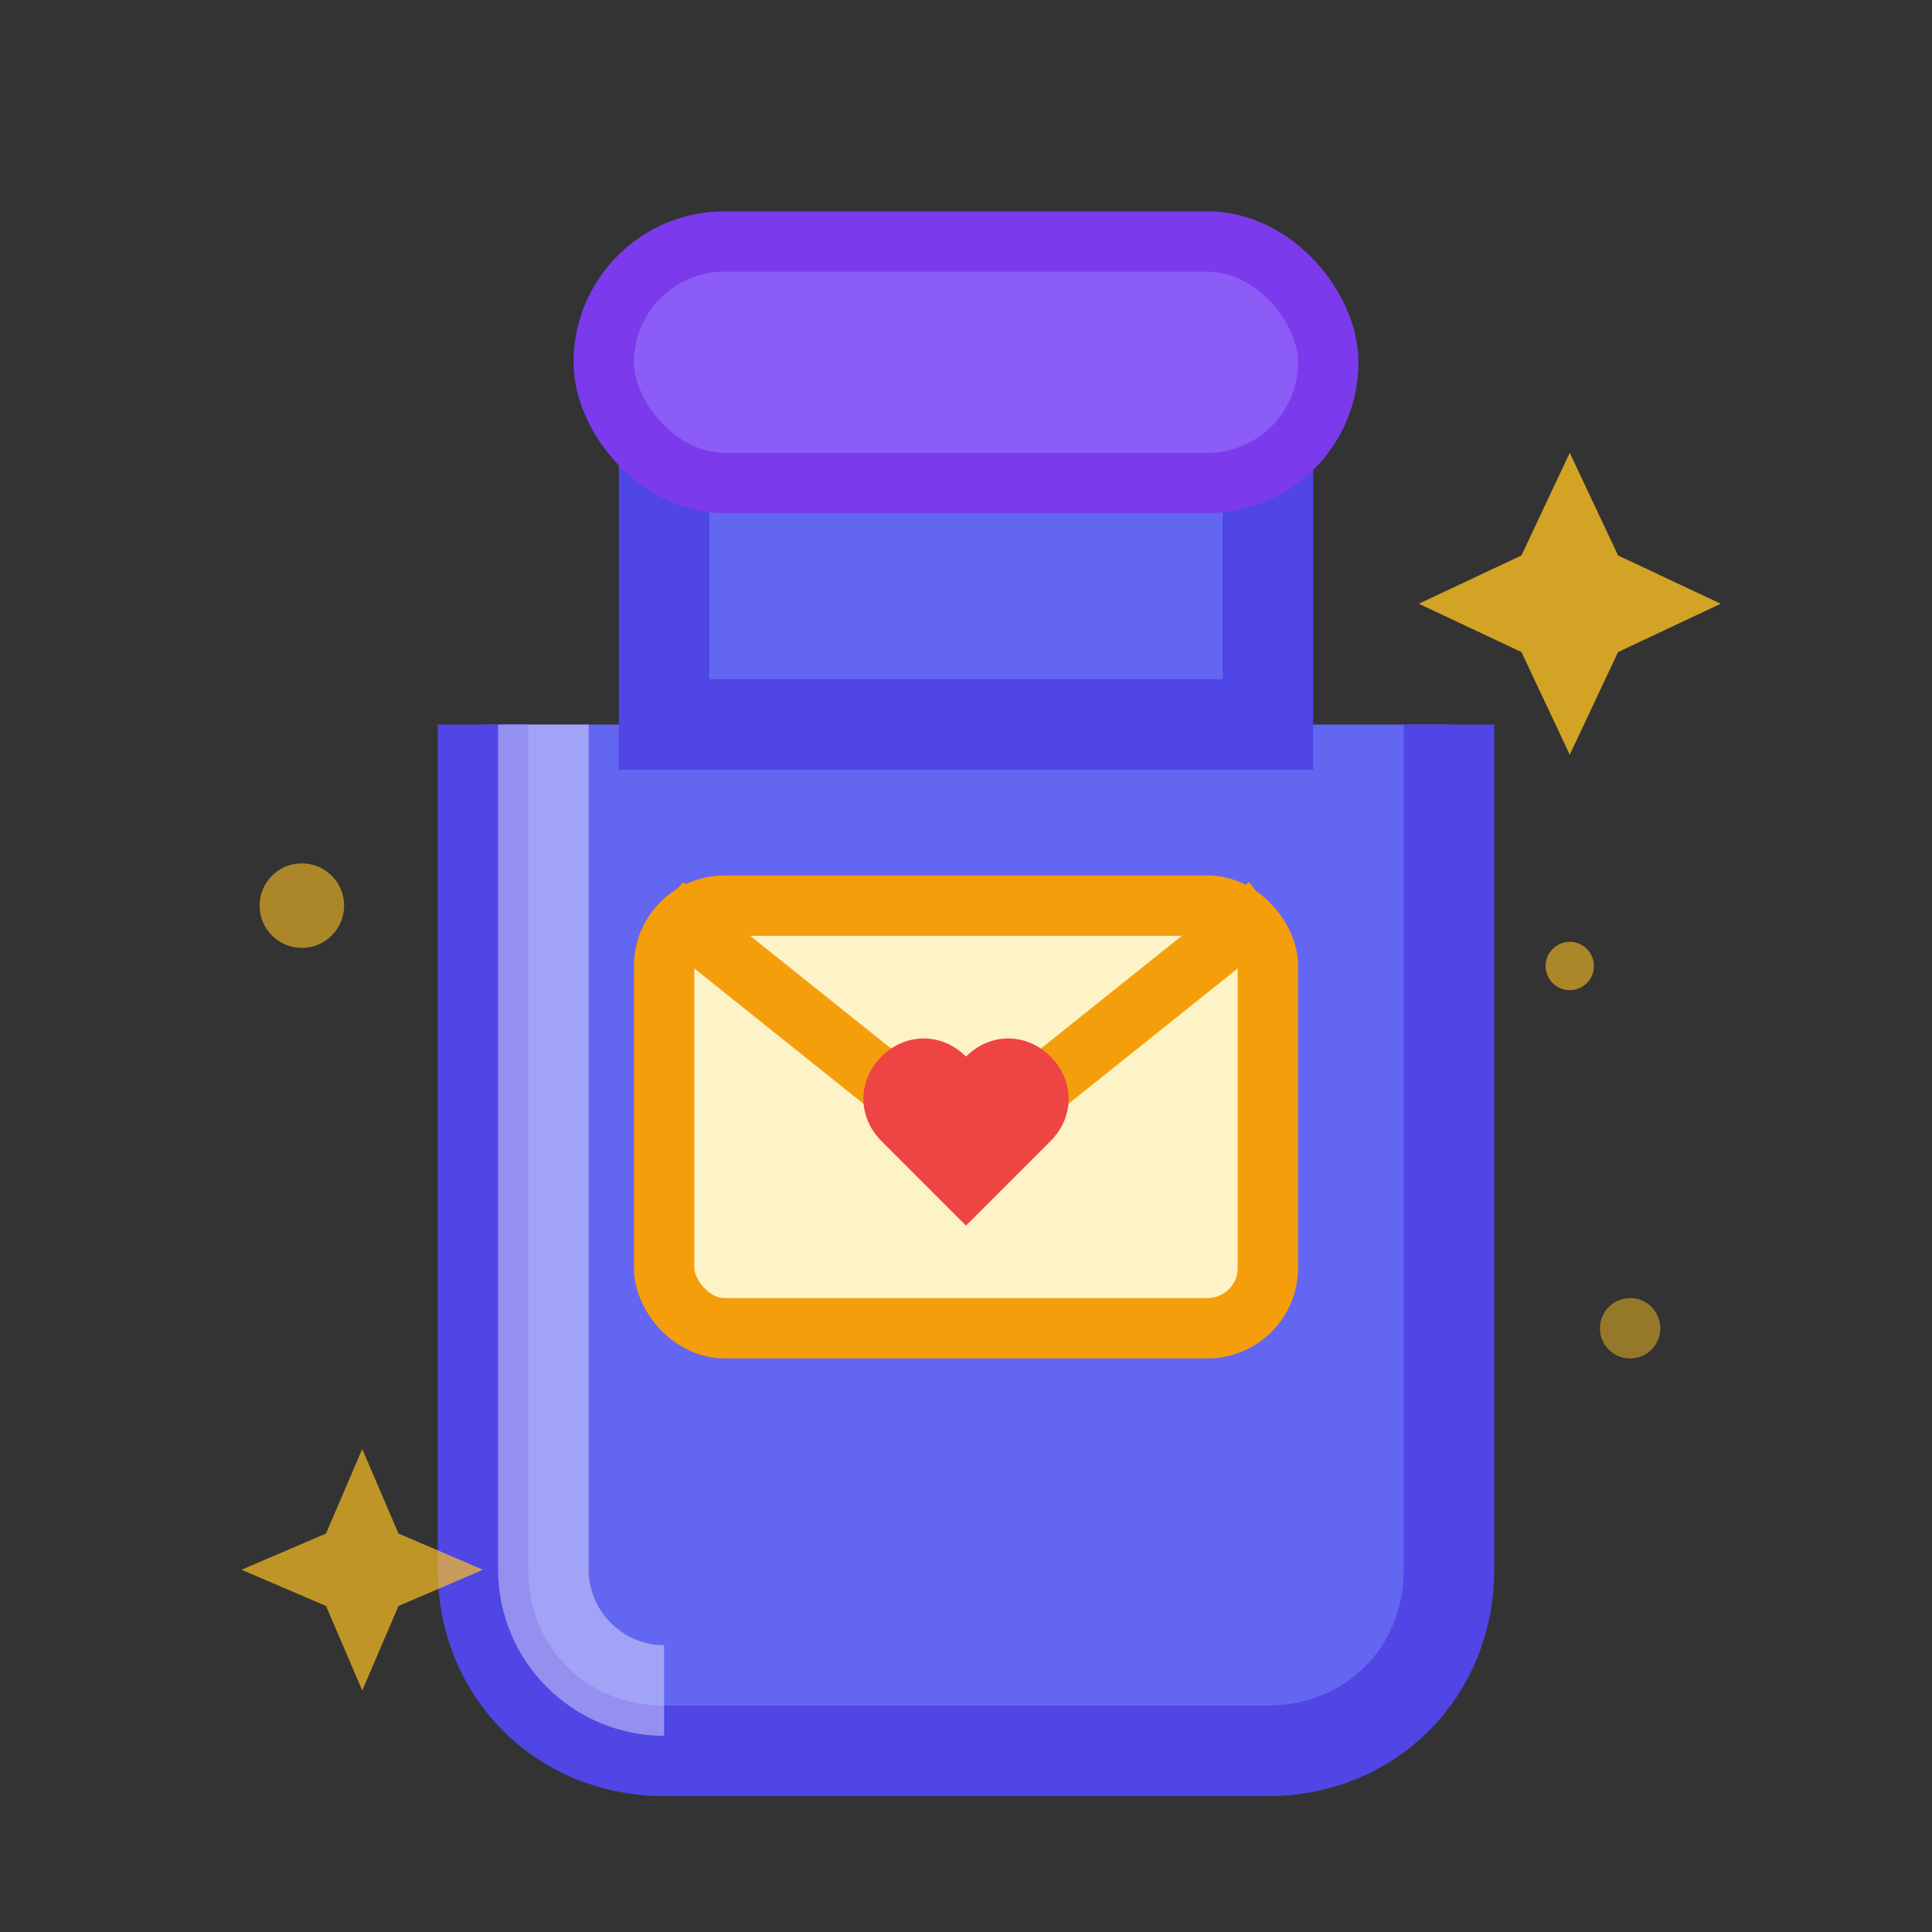
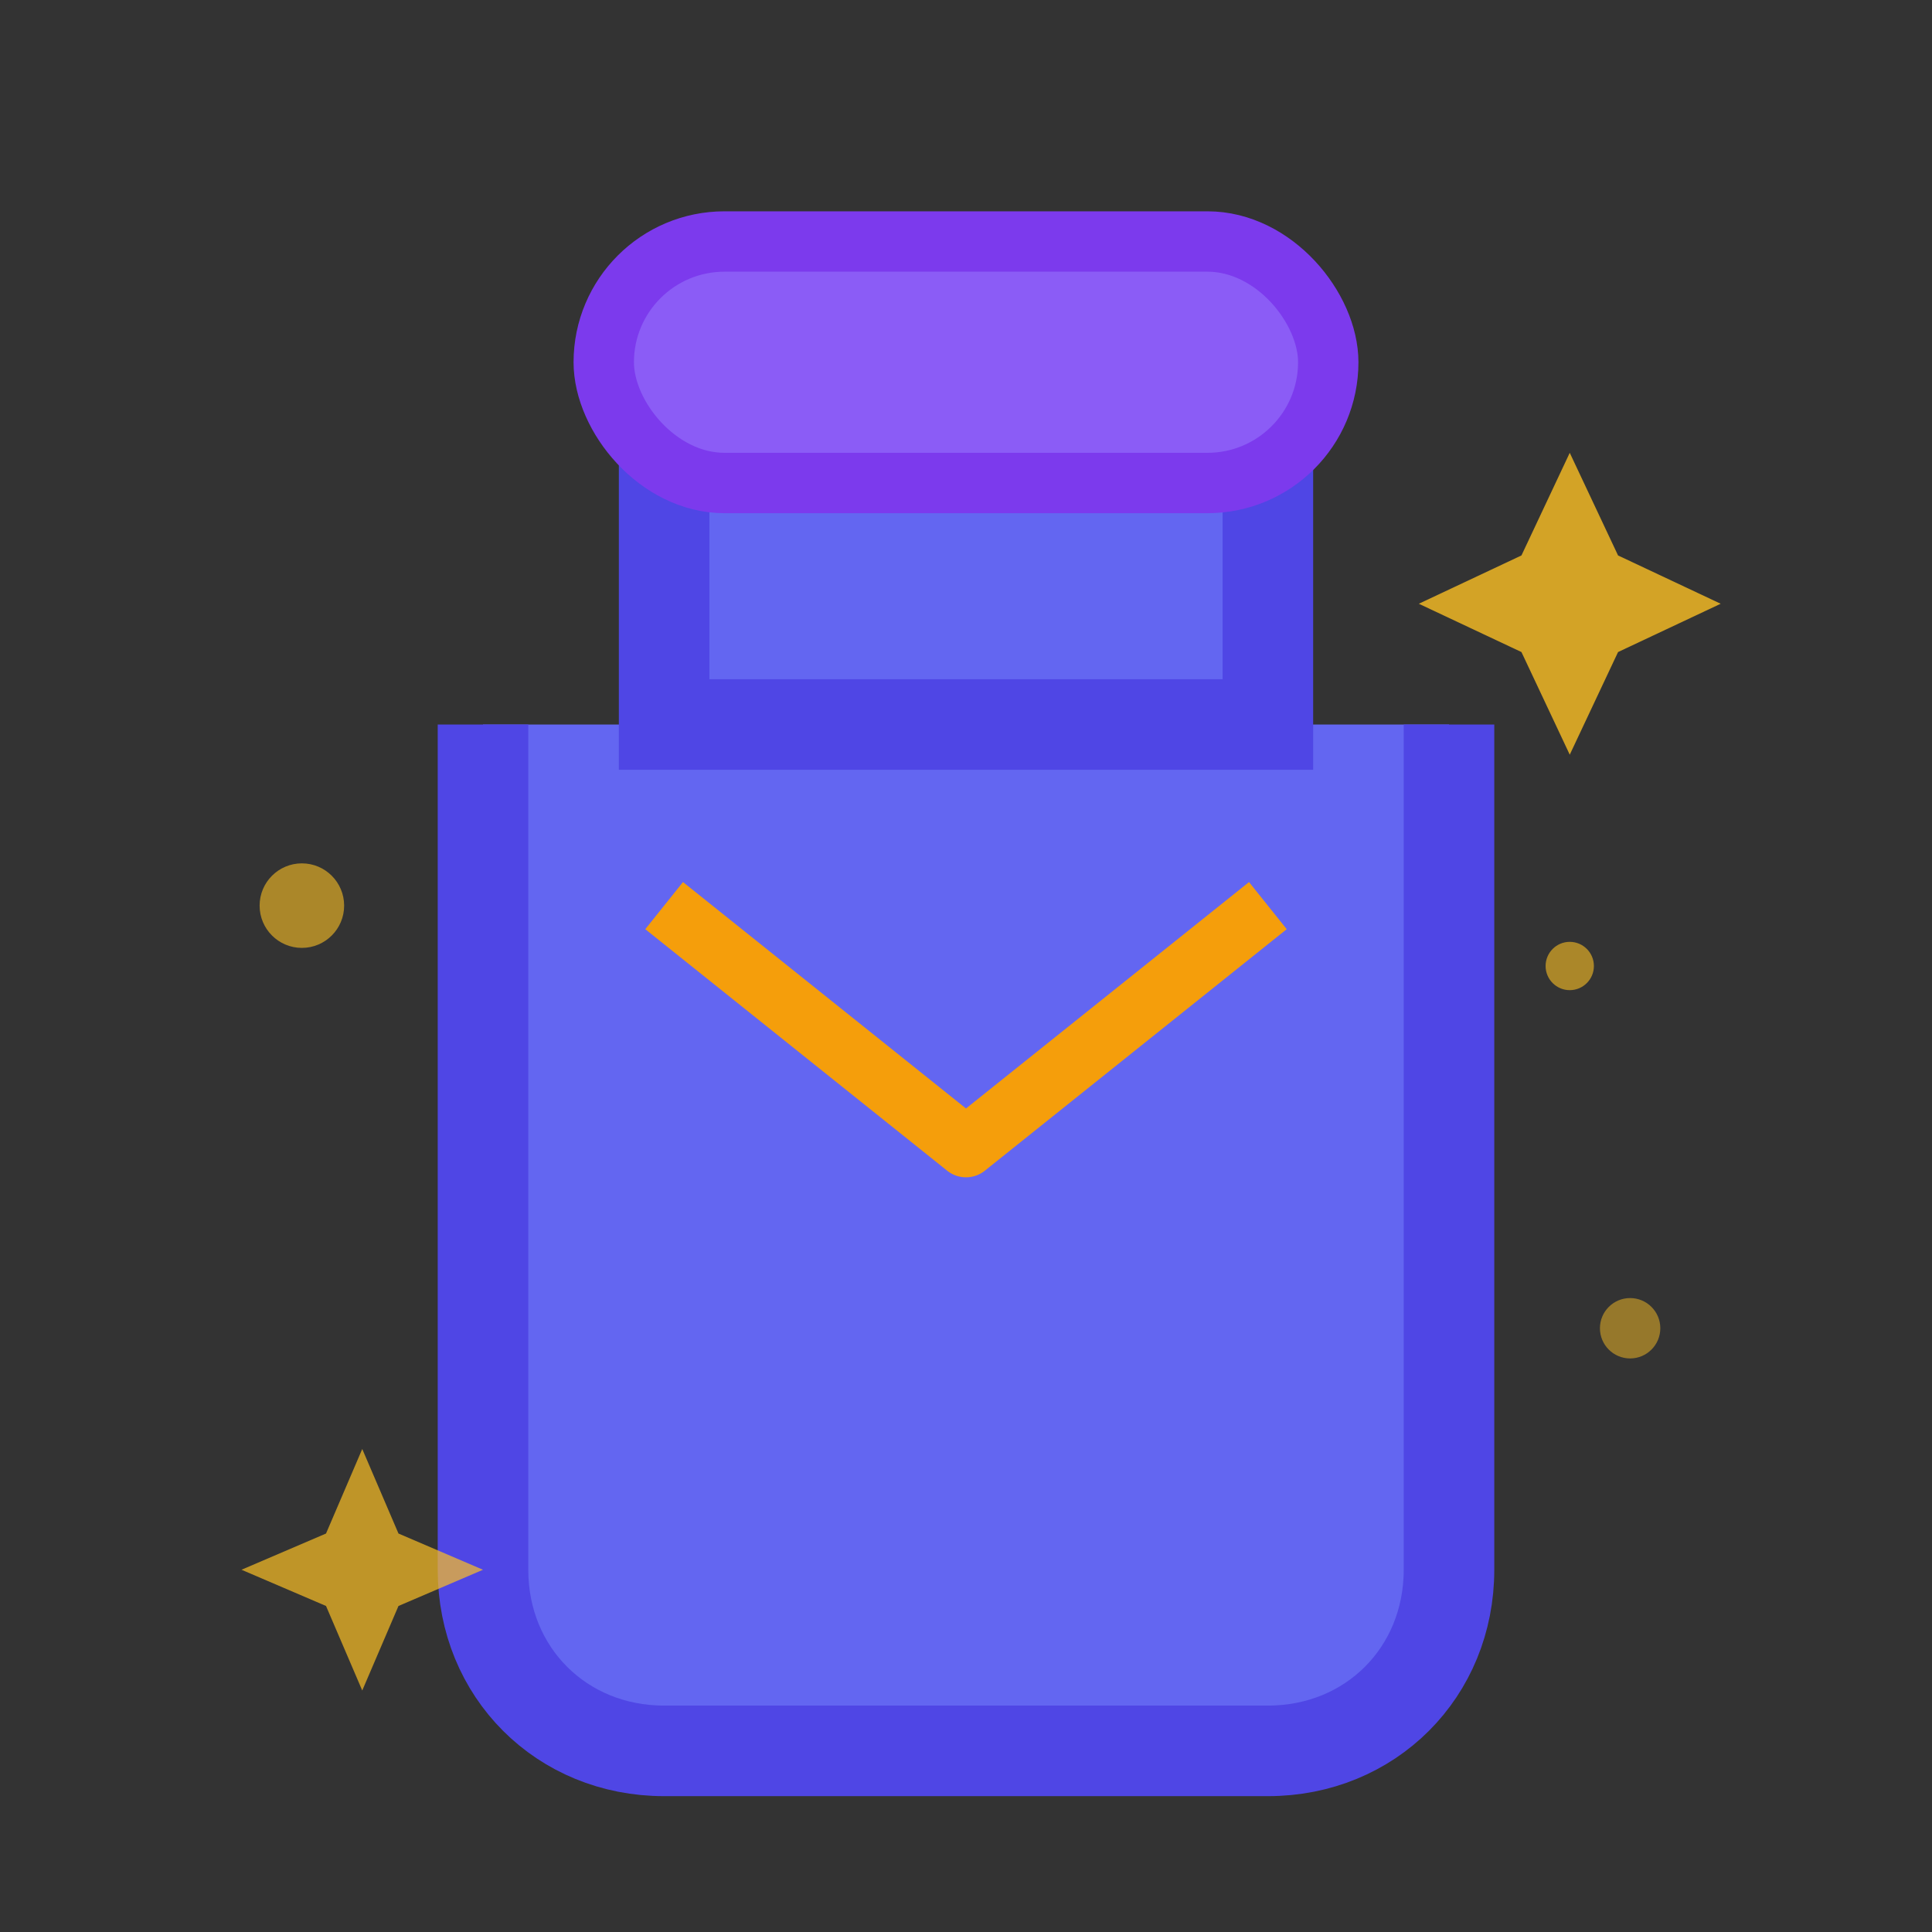
<svg xmlns="http://www.w3.org/2000/svg" width="32" height="32" viewBox="0 0 32 32" fill="none">
  <rect x="0" y="0" width="32" height="32" fill="#333333" stroke="none" />
  <path d="M8 12 L8 26 C8 27.7 9.3 29 11 29 L21 29 C22.7 29 24 27.7 24 26 L24 12" fill="#6366f1" stroke="#4f46e5" stroke-width="1.5" />
  <rect x="11" y="7" width="10" height="5" fill="#6366f1" stroke="#4f46e5" stroke-width="1.5" />
  <rect x="10" y="4" width="12" height="4" rx="2" fill="#8b5cf6" stroke="#7c3aed" stroke-width="1" />
-   <rect x="11" y="15" width="10" height="7" rx="1" fill="#fef3c7" stroke="#f59e0b" stroke-width="1" />
  <path d="M11 15 L16 19 L21 15" stroke="#f59e0b" stroke-width="1" fill="none" stroke-linejoin="round" />
-   <path d="M16 17.5 C15.6 17.1 15 17.1 14.6 17.5 C14.2 17.9 14.2 18.5 14.6 18.9 L16 20.3 L17.4 18.9 C17.8 18.5 17.8 17.9 17.4 17.5 C17 17.1 16.4 17.1 16 17.5 Z" fill="#ef4444" />
-   <path d="M9 12 L9 26 C9 27.1 9.9 28 11 28" stroke="#ffffff" stroke-width="1.5" opacity="0.4" fill="none" />
  <g transform="translate(26, 10)">
    <path d="M0 -2.5 L0.8 -0.8 L2.5 0 L0.8 0.8 L0 2.5 L-0.8 0.8 L-2.5 0 L-0.8 -0.8 Z" fill="#fbbf24" opacity="0.8" />
  </g>
  <g transform="translate(6, 26)">
    <path d="M0 -2 L0.6 -0.6 L2 0 L0.6 0.6 L0 2 L-0.6 0.6 L-2 0 L-0.6 -0.6 Z" fill="#fbbf24" opacity="0.7" />
  </g>
  <circle cx="5" cy="15" r="0.7" fill="#fbbf24" opacity="0.6" />
  <circle cx="27" cy="22" r="0.5" fill="#fbbf24" opacity="0.5" />
  <circle cx="26" cy="16" r="0.4" fill="#fbbf24" opacity="0.6" />
</svg>